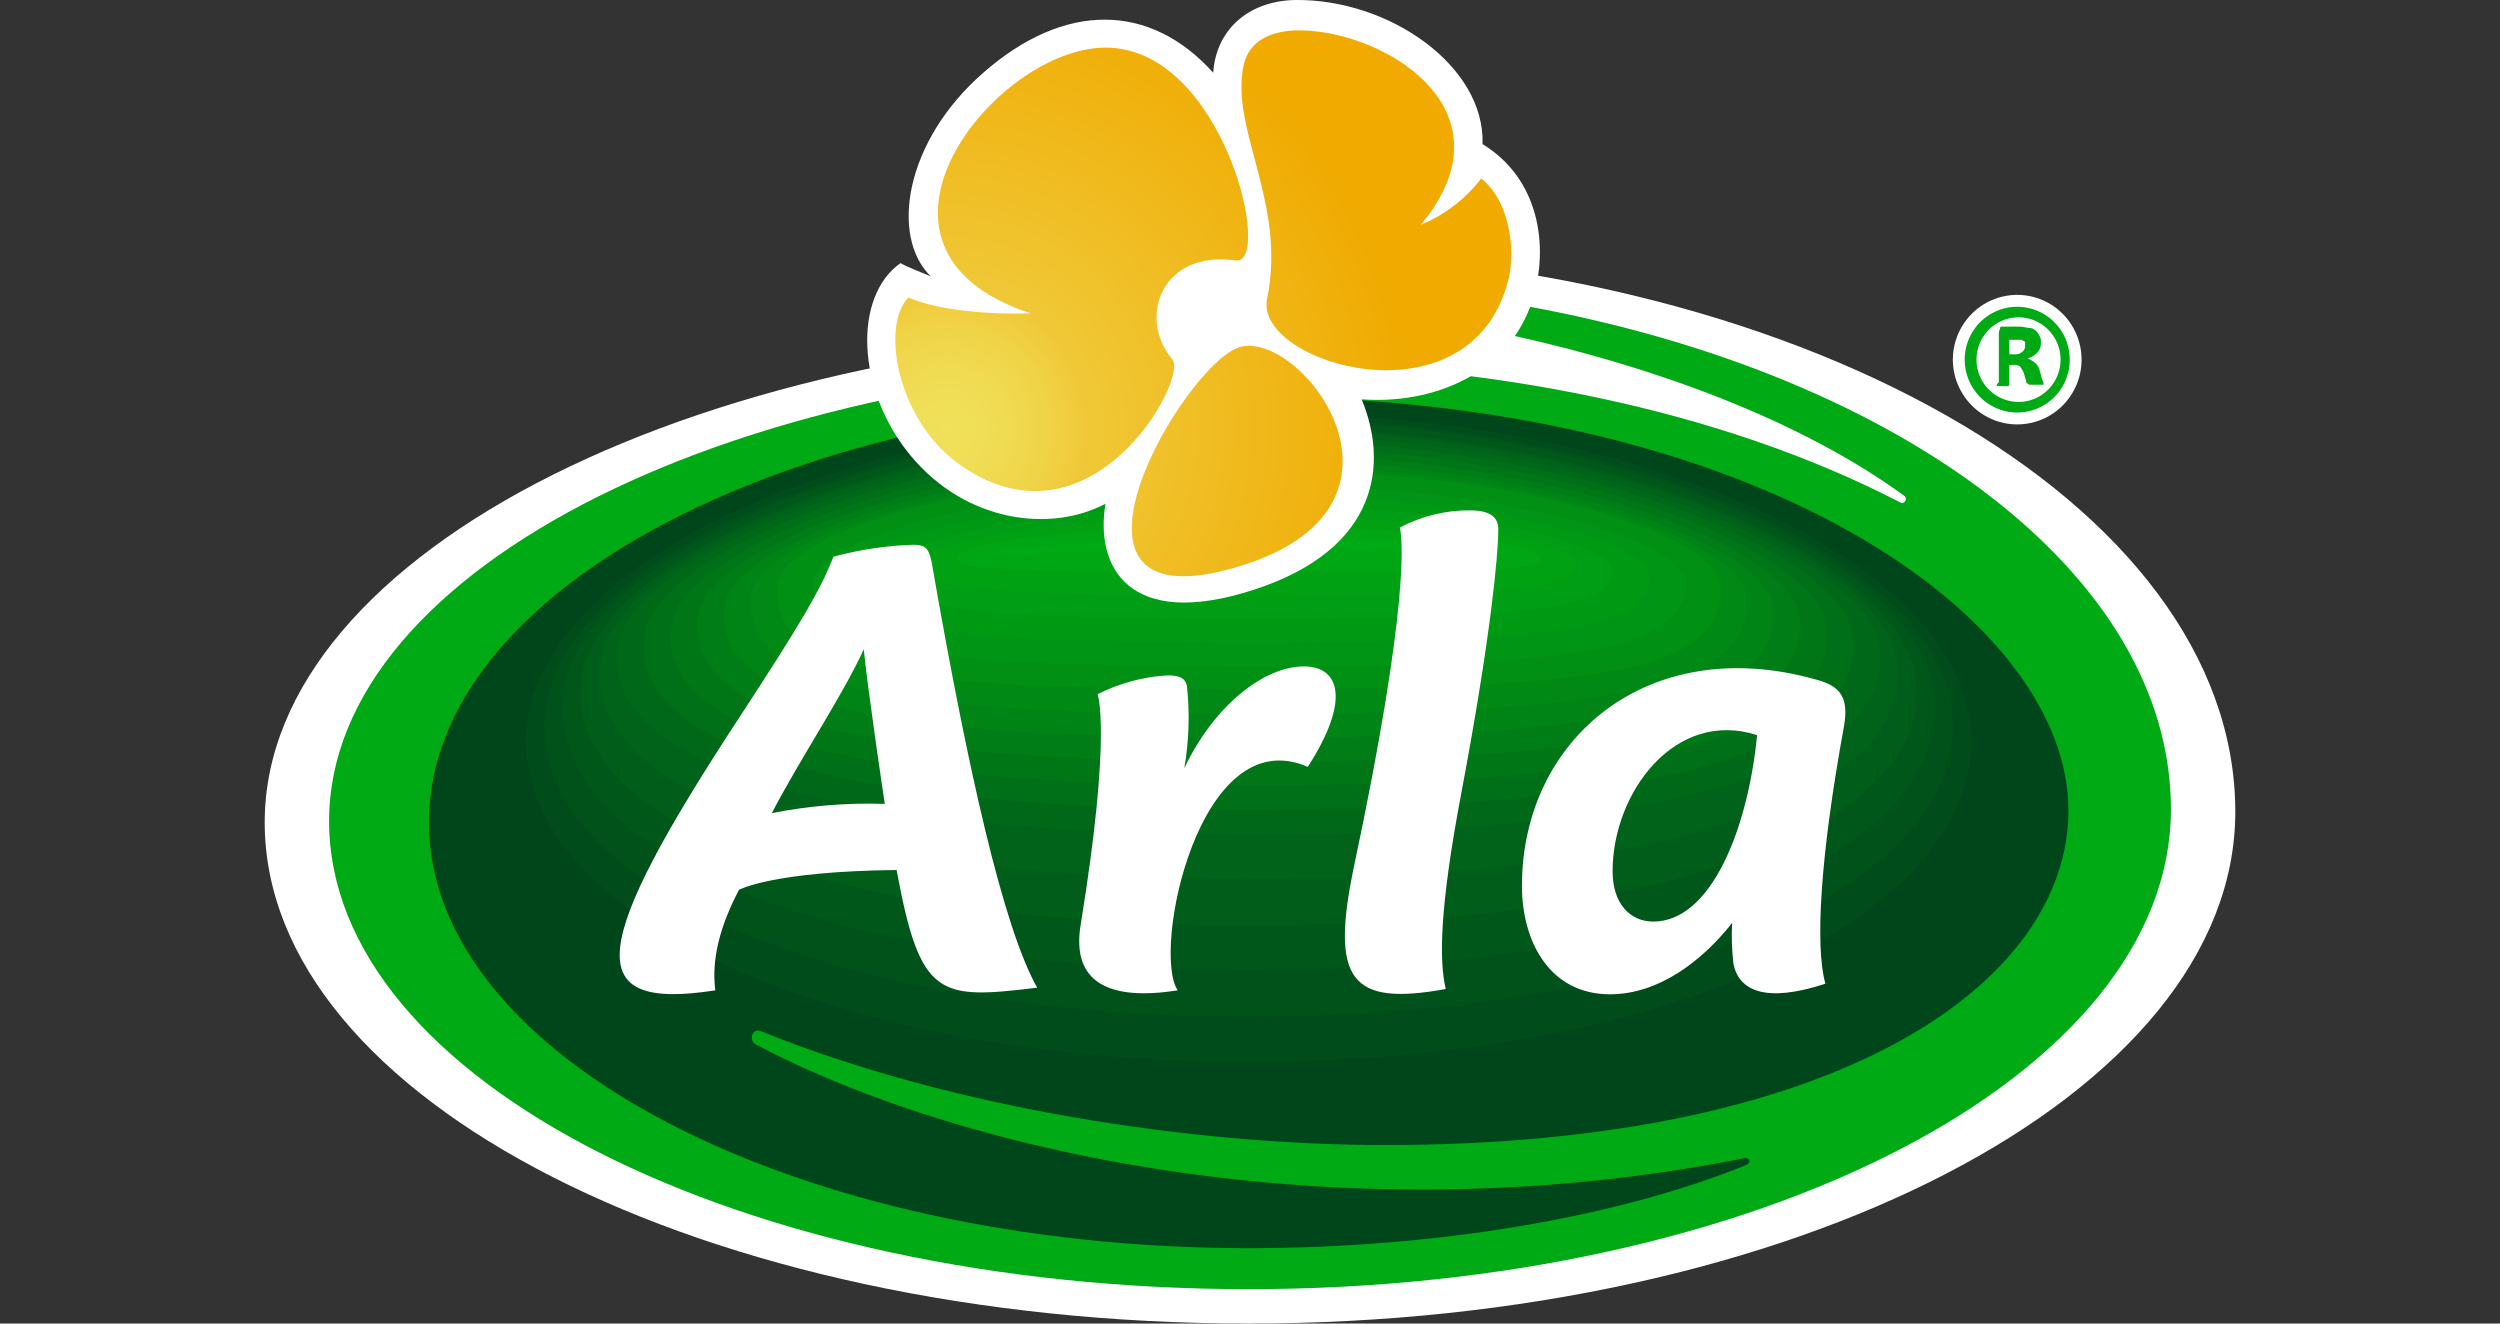
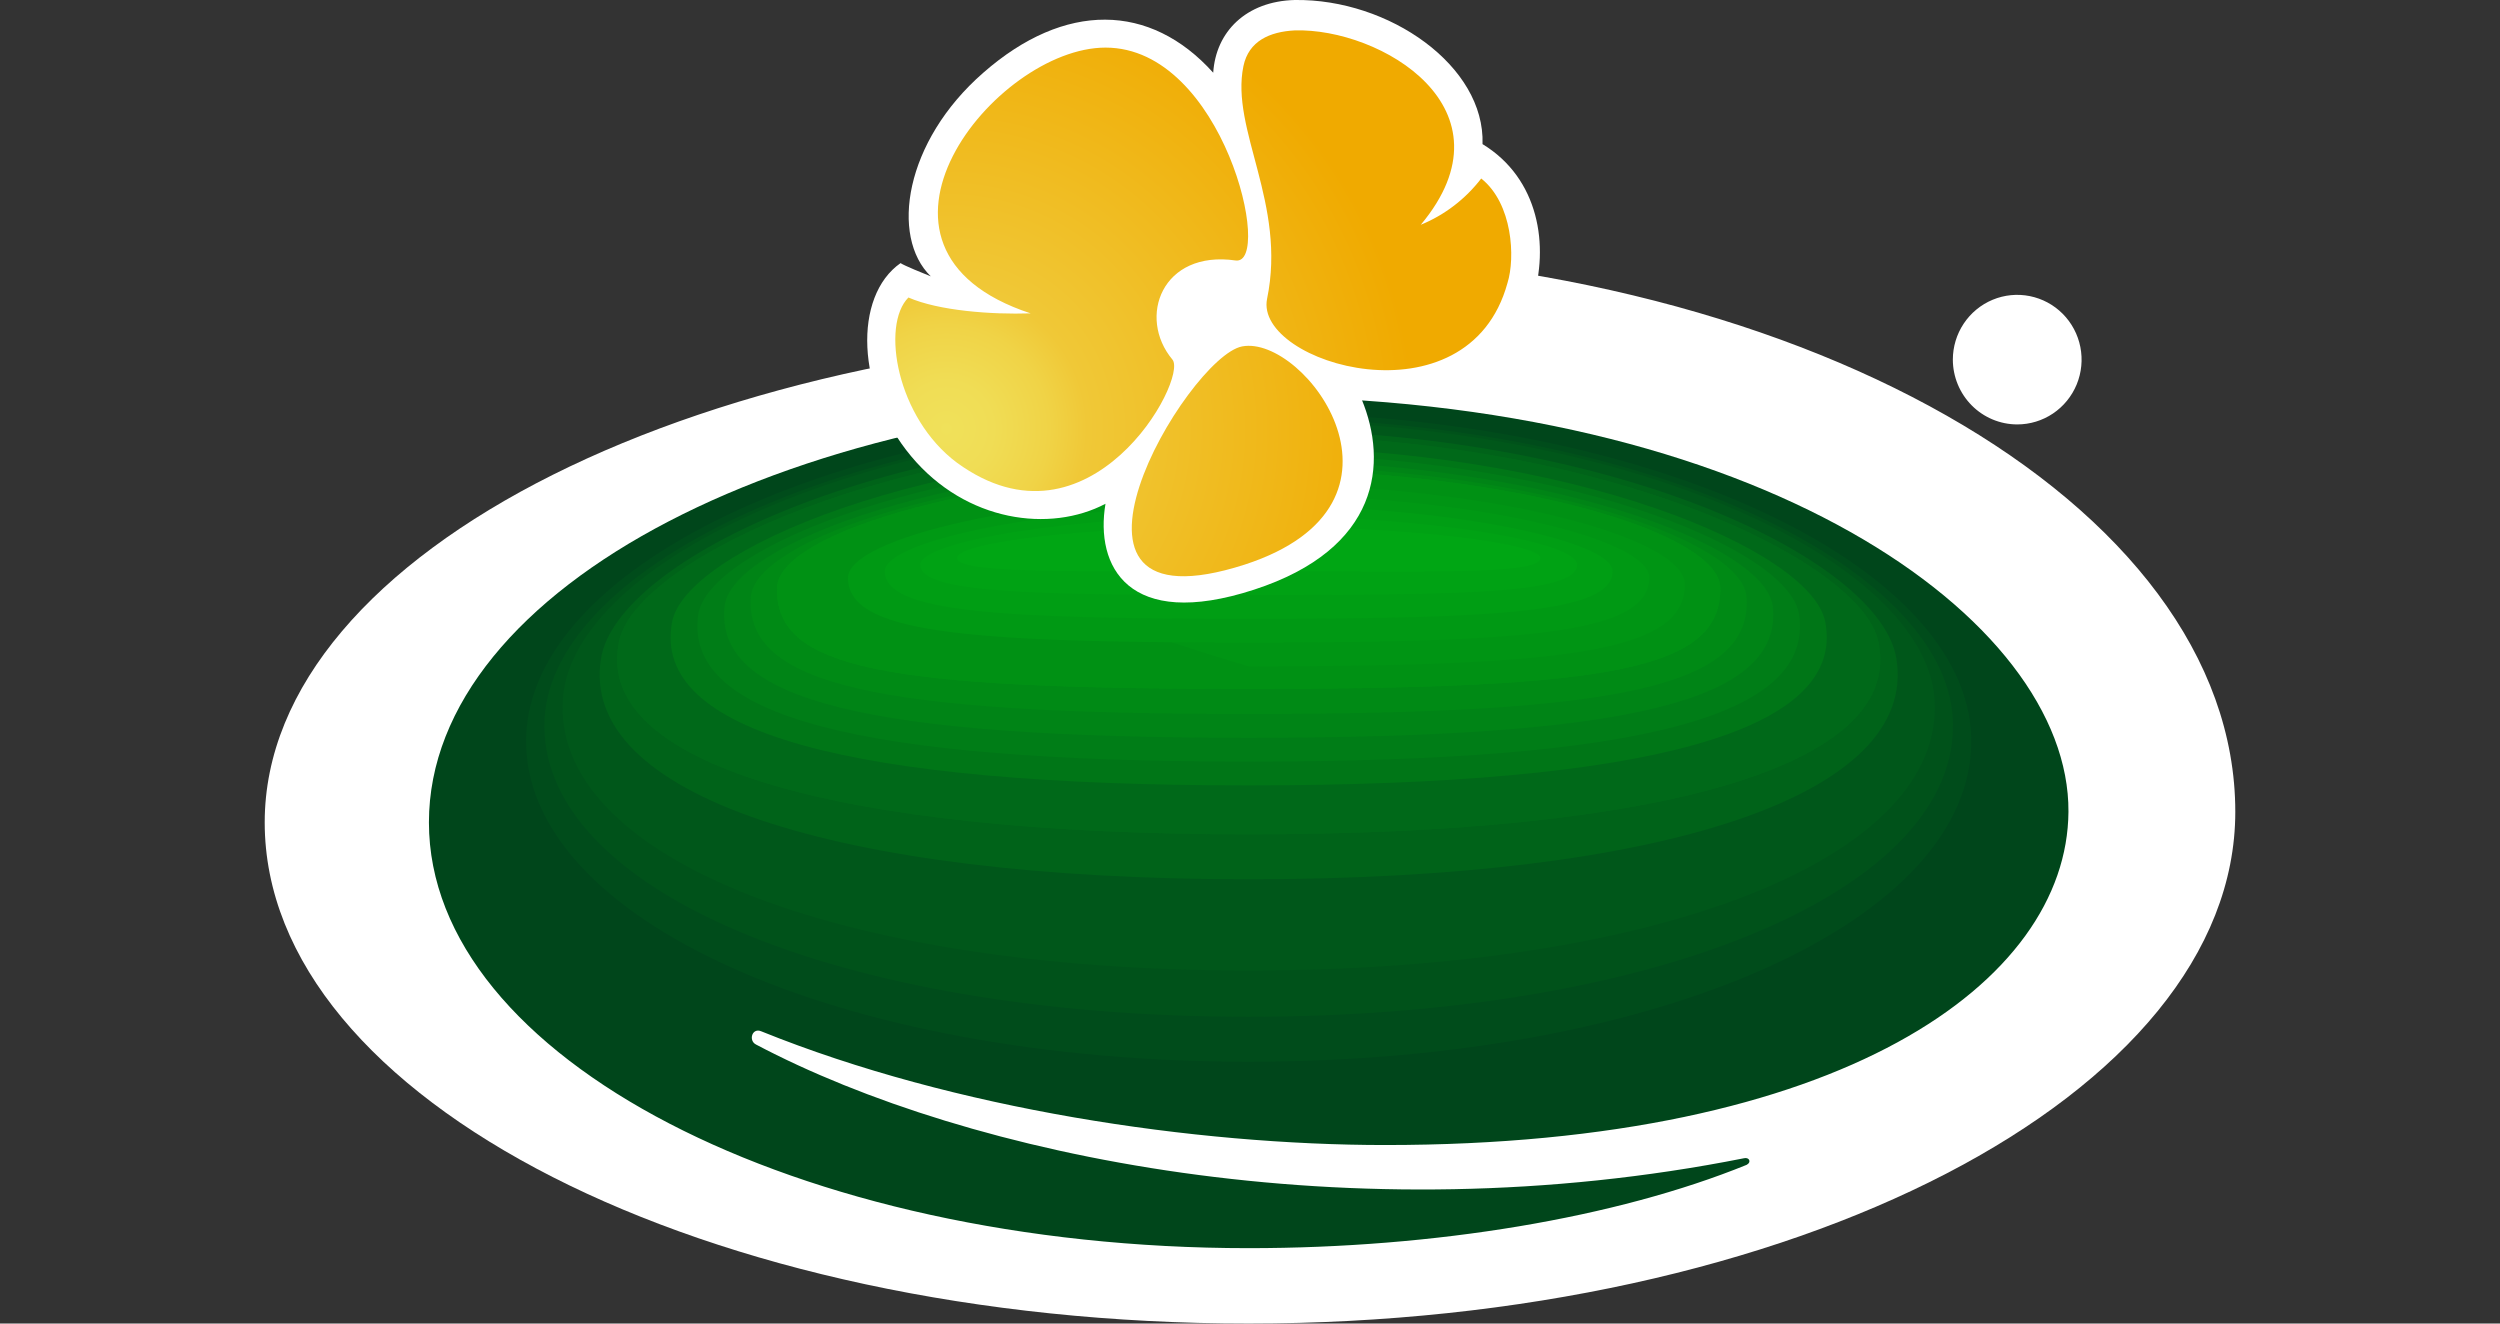
<svg xmlns="http://www.w3.org/2000/svg" width="170" height="90" viewBox="0 0 170 90" fill="none">
  <rect x="0" y="0" width="170" height="90" fill="#333333" stroke="none" />
  <g clip-path="url(#clip0_4_150)">
    <path d="M84.911 17.083V22.478C47.927 22.478 18 37.492 18 55.924C18 74.805 47.927 90 84.911 90C121.895 90 152 74.446 152 55.205C152 34.166 121.984 17.083 84.911 17.083ZM137.171 28.861C138.036 28.861 138.883 28.603 139.603 28.119C140.322 27.635 140.883 26.947 141.215 26.142C141.546 25.337 141.633 24.451 141.464 23.596C141.295 22.741 140.878 21.956 140.266 21.34C139.654 20.724 138.874 20.305 138.025 20.135C137.176 19.965 136.295 20.052 135.496 20.385C134.696 20.719 134.012 21.284 133.531 22.008C133.05 22.733 132.793 23.584 132.793 24.456C132.796 25.623 133.258 26.742 134.078 27.568C134.898 28.394 136.01 28.859 137.171 28.861Z" fill="white" />
-     <path d="M104.028 20.859C103.76 21.564 103.399 22.229 102.956 22.837C112.336 24.905 122.341 28.502 129.488 33.716C129.756 33.896 129.488 34.346 129.22 34.166C117.071 27.872 101.259 24.635 84.911 24.635C50.339 24.635 22.377 38.571 22.377 55.834C22.377 73.457 50.428 87.662 84.911 87.662C119.572 87.662 147.623 73.097 147.623 55.025C147.623 39.111 129.309 25.535 104.028 20.859ZM137.171 28.052C137.877 28.052 138.568 27.841 139.156 27.446C139.744 27.051 140.202 26.489 140.472 25.832C140.742 25.175 140.813 24.451 140.675 23.754C140.537 23.056 140.197 22.416 139.697 21.913C139.198 21.41 138.561 21.067 137.868 20.928C137.175 20.79 136.456 20.861 135.803 21.133C135.15 21.405 134.592 21.866 134.2 22.457C133.807 23.049 133.597 23.744 133.597 24.456C133.597 25.409 133.974 26.324 134.644 26.999C135.314 27.673 136.223 28.052 137.171 28.052ZM137.171 21.578C137.74 21.561 138.301 21.714 138.782 22.019C139.264 22.324 139.644 22.767 139.875 23.291C140.105 23.815 140.174 24.396 140.074 24.96C139.974 25.524 139.709 26.045 139.313 26.456C138.917 26.867 138.408 27.151 137.851 27.269C137.295 27.387 136.715 27.336 136.188 27.121C135.66 26.906 135.208 26.538 134.89 26.063C134.572 25.588 134.402 25.028 134.401 24.456C134.401 23.708 134.69 22.989 135.207 22.452C135.724 21.915 136.428 21.602 137.171 21.578ZM135.831 26.254H136.545C136.635 26.254 136.635 26.164 136.635 26.074V24.815H136.903C137.057 24.792 137.215 24.823 137.349 24.905C137.458 25.042 137.548 25.193 137.617 25.355L137.796 25.984C137.796 26.074 137.796 26.074 137.885 26.074L137.975 26.164H138.957V26.074C138.946 25.979 138.916 25.887 138.868 25.804L138.689 25.175C138.669 25.065 138.627 24.961 138.565 24.868C138.504 24.776 138.425 24.696 138.332 24.635C138.196 24.526 138.045 24.435 137.885 24.366C138.121 24.301 138.336 24.177 138.511 24.006C138.605 23.913 138.678 23.801 138.725 23.677C138.771 23.552 138.79 23.419 138.779 23.287C138.802 23.131 138.77 22.972 138.689 22.837C138.622 22.702 138.532 22.58 138.421 22.477C138.299 22.365 138.14 22.301 137.975 22.298C137.796 22.298 137.617 22.208 137.349 22.208H136.277C136.099 22.208 136.009 22.208 136.009 22.298C136.009 22.388 135.92 22.477 135.92 22.657V25.984C135.741 26.164 135.741 26.254 135.831 26.254ZM136.635 23.107H137.439C137.506 23.116 137.569 23.148 137.617 23.197C137.707 23.197 137.707 23.287 137.707 23.377V23.556C137.705 23.626 137.689 23.694 137.658 23.757C137.627 23.819 137.582 23.873 137.528 23.916C137.379 24.043 137.187 24.108 136.992 24.096H136.635V23.107Z" fill="#00AA14" />
    <path d="M118.589 78.761C118.947 78.671 119.125 79.031 118.768 79.211C109.924 82.807 97.596 84.875 84.911 84.875C54.18 84.875 29.167 71.928 29.167 55.924C29.167 39.92 54.091 26.973 84.911 26.973C119.572 26.973 140.744 42.078 140.655 55.205C140.565 66.803 125.2 77.862 94.201 77.862C81.248 77.862 64.9 75.435 51.768 70.13C51.143 69.86 50.875 70.759 51.411 71.029C65.883 78.671 91.879 84.066 118.589 78.761Z" fill="#00461B" />
    <path d="M84.911 75.345C112.786 75.345 135.384 64.718 135.384 51.608C135.384 38.499 112.786 27.872 84.911 27.872C57.035 27.872 34.437 38.499 34.437 51.608C34.437 64.718 57.035 75.345 84.911 75.345Z" fill="#00461B" />
    <path d="M84.911 72.198C56.949 72.198 35.509 62.487 35.777 50.17C36.045 38.302 57.664 28.052 84.911 28.052C112.157 28.052 133.776 38.392 134.044 50.17C134.312 62.577 112.872 72.198 84.911 72.198Z" fill="#004C1B" />
    <path d="M84.911 69.141C56.86 69.141 36.492 60.42 37.028 48.911C37.564 38.392 58.2 28.412 84.911 28.412C111.621 28.412 132.257 38.392 132.793 48.911C133.329 60.42 112.961 69.141 84.911 69.141Z" fill="#00521A" />
    <path d="M84.911 65.994C56.771 65.994 37.475 58.262 38.279 47.473C38.993 38.212 58.736 28.591 84.911 28.591C111.085 28.591 130.828 38.212 131.543 47.473C132.347 58.262 113.051 65.994 84.911 65.994Z" fill="#00571A" />
-     <path d="M84.911 62.937C56.681 62.937 38.368 56.194 39.529 46.214C40.423 38.302 59.272 29.041 84.911 29.041C110.549 29.041 129.309 38.302 130.292 46.214C131.453 56.194 113.14 62.937 84.911 62.937Z" fill="#005D1A" />
    <path d="M84.911 59.79C56.592 59.79 39.351 54.036 40.869 44.775C41.941 38.122 59.897 29.221 84.911 29.221C109.924 29.221 127.88 38.122 128.952 44.775C130.471 54.036 113.229 59.79 84.911 59.79Z" fill="#006319" />
    <path d="M84.911 56.733C113.319 56.733 129.667 51.968 127.701 43.517C126.451 38.212 109.388 29.58 84.911 29.58C60.433 29.58 43.371 38.122 42.12 43.517C40.155 51.878 56.503 56.733 84.911 56.733Z" fill="#006919" />
    <path d="M84.911 56.733C113.319 56.733 129.667 51.968 127.701 43.517C126.451 38.212 109.388 29.58 84.911 29.58C60.433 29.58 43.371 38.122 42.12 43.517C40.155 51.878 56.503 56.733 84.911 56.733Z" fill="#006919" />
-     <path d="M84.911 55.025C112.693 55.025 127.523 50.799 125.915 42.887C124.843 37.762 108.227 29.94 84.911 29.94C61.595 29.94 44.889 37.762 43.907 42.887C42.299 50.799 57.128 55.025 84.911 55.025Z" fill="#007018" />
    <path d="M84.911 53.407C112.157 53.407 125.468 49.72 124.128 42.348C123.324 37.492 107.065 30.39 84.911 30.39C62.756 30.39 46.497 37.492 45.693 42.348C44.353 49.81 57.664 53.407 84.911 53.407Z" fill="#007617" />
    <path d="M84.911 51.788C111.532 51.788 123.324 48.731 122.341 41.808C121.716 37.223 105.904 30.839 84.911 30.839C63.917 30.839 48.105 37.223 47.48 41.808C46.497 48.731 58.289 51.788 84.911 51.788Z" fill="#007D17" />
    <path d="M84.911 50.17C110.907 50.17 121.18 47.652 120.555 41.269C120.108 36.953 104.743 31.289 84.911 31.289C65.079 31.289 49.624 36.953 49.267 41.269C48.641 47.652 58.915 50.17 84.911 50.17Z" fill="#008416" />
    <path d="M84.911 48.551C110.281 48.551 119.125 46.663 118.768 40.639C118.589 36.593 103.581 31.648 84.911 31.648C66.24 31.648 51.232 36.593 51.053 40.639C50.696 46.574 59.54 48.551 84.911 48.551Z" fill="#008A15" />
    <path d="M84.911 46.843C109.745 46.843 116.981 45.495 116.981 40.01C116.981 36.144 102.509 31.918 84.911 31.918C67.312 31.918 52.84 36.144 52.84 40.01C52.751 45.495 60.076 46.843 84.911 46.843Z" fill="#009114" />
    <path d="M84.911 46.843C109.745 46.843 116.981 45.495 116.981 40.01C116.981 36.144 102.509 31.918 84.911 31.918C67.312 31.918 52.84 36.144 52.84 40.01C52.751 45.495 60.076 46.843 84.911 46.843Z" fill="#009114" />
-     <path d="M84.911 45.315C62.667 45.315 55.252 44.236 55.252 39.74C55.252 36.504 68.652 32.907 84.911 32.907C101.169 32.907 114.569 36.504 114.569 39.74C114.569 44.236 107.155 45.315 84.911 45.315Z" fill="#009514" />
+     <path d="M84.911 45.315C55.252 36.504 68.652 32.907 84.911 32.907C101.169 32.907 114.569 36.504 114.569 39.74C114.569 44.236 107.155 45.315 84.911 45.315Z" fill="#009514" />
    <path d="M84.911 43.696C65.168 43.696 57.664 42.977 57.664 39.291C57.664 36.593 69.903 33.626 84.911 33.626C99.919 33.626 112.157 36.593 112.157 39.291C112.068 42.977 104.653 43.696 84.911 43.696Z" fill="#009914" />
    <path d="M85 42.078C67.759 42.078 60.165 41.628 60.165 38.841C60.165 36.773 71.332 34.346 84.911 34.346C98.489 34.346 109.656 36.773 109.656 38.841C109.656 41.628 102.152 42.078 85 42.078Z" fill="#009E14" />
    <path d="M85 40.459C70.349 40.459 62.577 40.37 62.577 38.392C62.577 36.863 72.583 35.065 84.911 35.065C97.239 35.065 107.244 36.863 107.244 38.392C107.244 40.37 99.651 40.459 85 40.459Z" fill="#00A214" />
    <path d="M85 38.841C72.851 38.841 65.079 39.021 65.079 37.942C65.079 36.863 74.012 35.784 84.911 35.784C95.809 35.784 104.743 36.953 104.743 37.942C104.743 39.111 97.149 38.841 85 38.841Z" fill="#00A614" />
-     <path d="M102.331 37.582C102.331 37.852 94.648 37.313 85 37.313C75.352 37.313 67.491 37.852 67.491 37.582C67.491 37.313 75.263 36.593 84.911 36.593C94.559 36.593 102.331 37.223 102.331 37.582Z" fill="#00AA14" />
-     <path d="M70.528 67.163C68.205 63.027 65.793 52.238 63.381 38.392C63.203 37.403 63.024 37.043 62.131 37.043C60.289 37.098 58.46 37.37 56.681 37.852C55.788 40.1 54.537 42.258 50.428 48.551C39.976 64.466 39.44 68.781 48.641 67.343C48.463 65.904 48.552 63.746 50.249 60.51C50.249 60.51 52.483 59.251 60.969 59.161C62.577 67.882 63.828 67.972 70.528 67.163ZM52.483 55.295C54.448 51.518 57.307 47.293 58.736 44.146C59.004 46.933 60.165 54.665 60.165 54.665C57.589 54.579 55.011 54.79 52.483 55.295ZM88.663 45.315C85.983 45.315 82.588 47.922 80.533 52.238C80.851 50.397 80.912 48.521 80.712 46.663C80.623 46.214 80.355 45.854 79.104 45.944C77.549 46.075 76.033 46.502 74.637 47.203C74.637 47.203 75.62 49.81 73.476 62.937C72.851 66.893 75.531 68.062 80.087 67.343C78.3 64.735 81.516 48.911 88.931 52.148C91.879 47.562 91.075 45.315 88.663 45.315ZM99.383 53.856C101.348 43.426 101.884 37.762 101.884 35.964C101.884 35.425 101.616 34.705 100.008 34.705C98.328 34.684 96.67 35.086 95.184 35.874C95.363 36.504 95.899 40.909 92.057 58.981C90.449 66.713 91.879 68.422 98.311 67.253C97.864 65.365 97.864 61.858 99.383 53.856ZM125.379 49.45C125.736 47.472 125.2 46.663 123.503 46.214C112.068 42.977 103.492 50.26 103.492 60.24C103.492 64.016 105.368 67.612 109.477 67.612C112.783 67.612 115.731 65.365 117.785 62.757C117.736 63.687 117.766 64.62 117.875 65.544C118.232 67.343 120.019 68.242 124.128 66.893C123.413 64.376 123.771 58.262 125.379 49.45ZM119.483 49.99C118.857 56.374 116.356 62.667 112.425 62.667C110.817 62.667 109.656 61.409 109.656 59.251C109.656 53.856 113.944 48.192 119.483 49.99Z" fill="white" />
    <path d="M61.237 17.892C58.021 20.14 58.2 26.523 61.952 31.019C65.704 35.514 71.421 36.234 75.173 34.256C74.459 38.481 76.692 42.887 85.268 40.1C93.844 37.313 94.38 31.469 92.593 27.153C97.417 27.512 102.599 25.445 104.207 20.41C105.368 16.723 104.653 12.138 100.812 9.8C100.991 4.496 94.469 -0.09 88.037 1.85806e-05C84.732 0.09 82.677 2.158 82.499 4.945C78.211 0.18 72.404 0.09 66.865 4.945C61.505 9.62 60.523 16.094 63.292 18.791C62.845 18.611 61.505 18.072 61.237 17.892Z" fill="white" />
    <path d="M84.464 23.556C88.752 22.747 97.328 34.256 84.643 38.392C69.545 43.247 80.712 24.276 84.464 23.556ZM100.723 12.138C99.652 13.533 98.235 14.619 96.613 15.285C103.224 7.373 93.844 1.888 88.037 2.068C86.34 2.158 84.911 2.787 84.553 4.496C83.66 8.811 87.501 13.846 86.161 20.32C85.268 24.725 99.829 29.041 102.509 19.241C103.045 17.532 102.867 13.846 100.723 12.138ZM65.079 31.469C74.101 38.032 80.801 25.804 79.729 24.456C77.317 21.578 79.015 16.993 84.017 17.712C86.608 18.072 83.213 3.237 75.173 3.237C67.669 3.237 56.681 16.903 70.081 21.309C67.401 21.399 63.828 21.129 61.773 20.23C59.897 22.118 60.969 28.412 65.079 31.469Z" fill="url(#paint0_radial_4_150)" />
  </g>
  <defs>
    <radialGradient id="paint0_radial_4_150" cx="0" cy="0" r="1" gradientTransform="matrix(31.58 -3.696 -3.672 -31.784 64.392 29.155)" gradientUnits="userSpaceOnUse">
      <stop stop-color="#F0E15A" />
      <stop offset="0.1" stop-color="#F0DD55" />
      <stop offset="0.22" stop-color="#F0D346" />
      <stop offset="0.3" stop-color="#F0C837" />
      <stop offset="1" stop-color="#F0AA00" />
    </radialGradient>
    <clipPath id="clip0_4_150">
      <rect width="134" height="90" fill="white" transform="translate(18)" />
    </clipPath>
  </defs>
</svg>